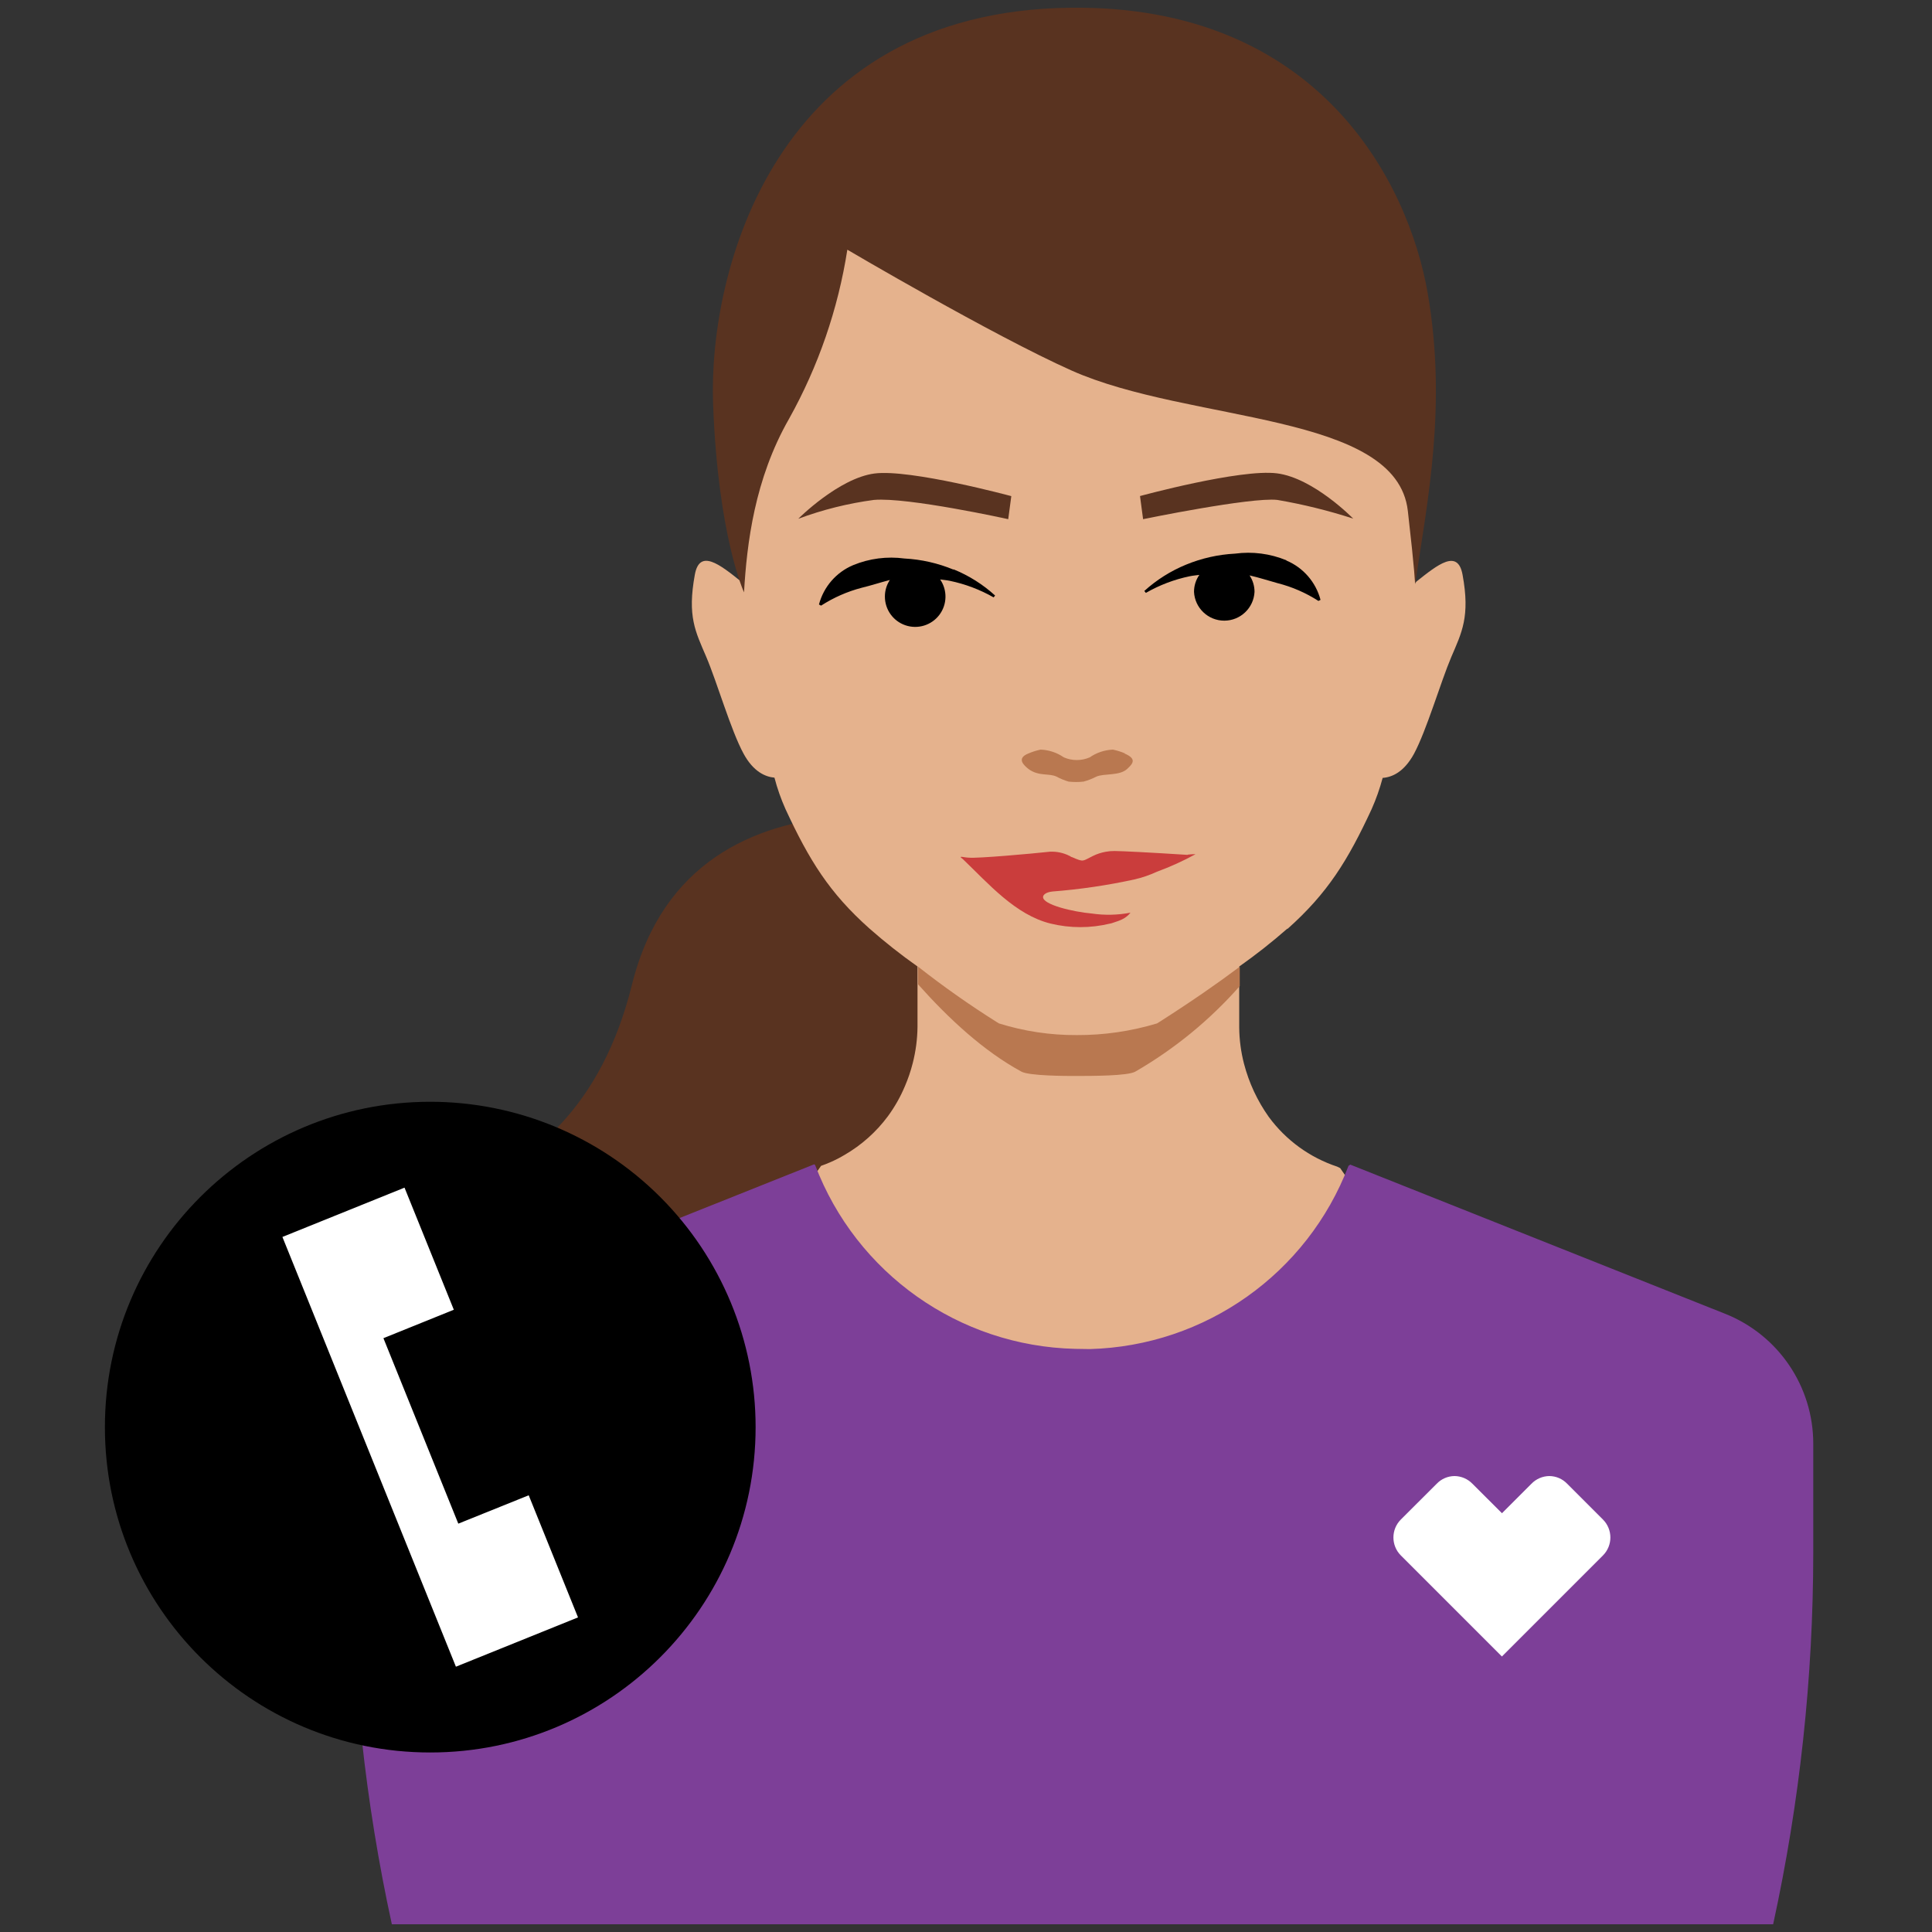
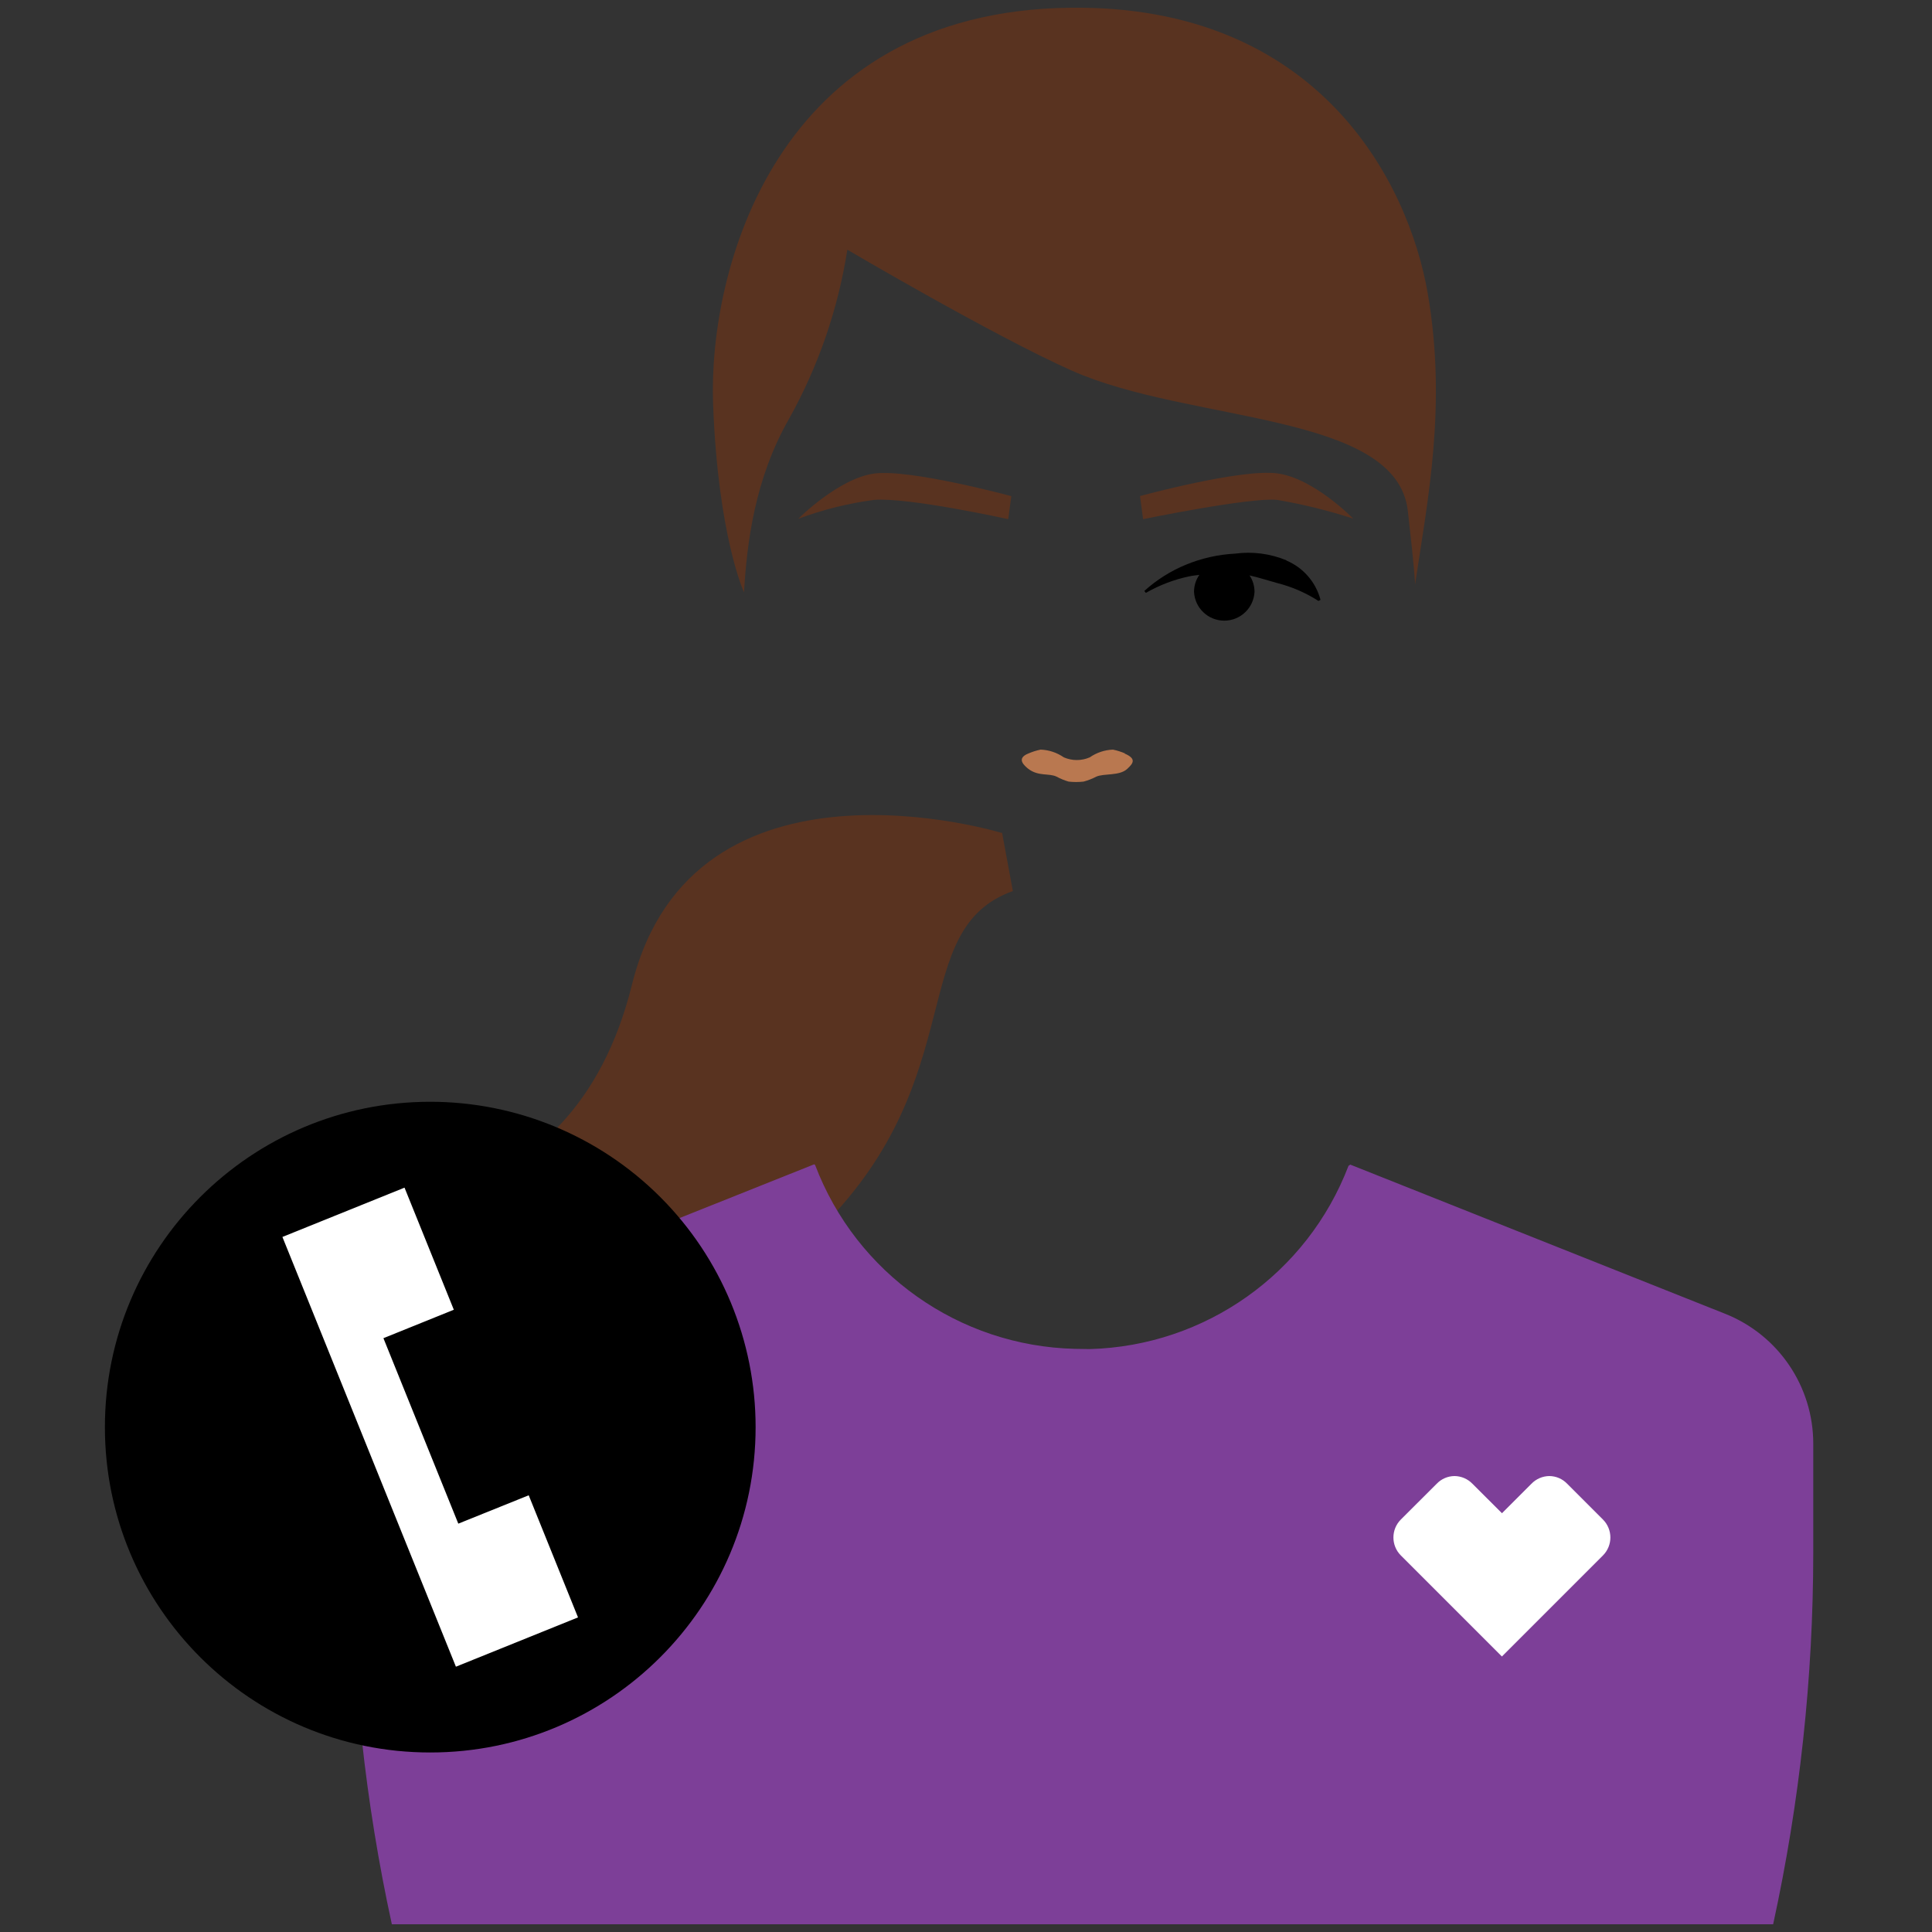
<svg xmlns="http://www.w3.org/2000/svg" width="248px" height="248px" viewBox="0 0 248 248" version="1.1">
  <rect x="0" y="0" width="248" height="248" fill="#333333" stroke="none" />
  <title>Pictograms/On F5/people/Accordant_or_remote_counseling2</title>
  <g id="Pictograms/On-F5/people/Accordant_or_remote_counseling2" stroke="none" stroke-width="1" fill="none" fill-rule="evenodd">
    <g id="Accordant_or_remote_counseling2_rgb" transform="translate(13, 0)" fill-rule="nonzero">
      <path d="M115.578,106.918 C115.578,106.918 75.957,94.766 68.121,126.401 C60.284,158.036 31.744,154.405 31.744,154.405 C31.744,154.405 59.153,191.039 92.603,157.381 C111.779,138.096 103.277,119.318 117.016,114.378 L115.628,106.878" id="Path" fill="#593320" />
-       <path d="M152.282,119.228 C157.44,114.626 160.01,110.459 163.065,103.872 C163.643,102.573 164.117,101.229 164.484,99.855 C165.714,99.765 167.231,99.091 168.501,96.77 C170.108,93.794 171.953,87.484 173.292,84.34 C174.632,81.195 175.733,79.172 174.741,73.775 C174.126,70.412 171.566,72.476 168.848,74.628 C168.779,74.698 168.719,74.777 168.65,74.856 C168.709,74.221 168.759,73.587 168.809,72.962 C169.225,67.545 168.809,62.486 168.809,58.756 L168.809,58.756 C168.809,58.657 168.809,58.558 168.809,58.468 C168.815,57 168.732,55.532 168.561,54.074 C164.89,29.195 159.355,11.795 126.708,10.624 L124.308,10.624 C91.651,11.795 86.125,29.195 82.445,54.074 C82.273,55.532 82.191,57 82.197,58.468 L82.197,58.796 C82.197,62.526 81.741,67.585 82.197,73.001 C82.197,73.626 82.296,74.261 82.356,74.896 C82.286,74.817 82.227,74.737 82.157,74.668 C79.36,72.416 76.811,70.432 76.196,73.745 C75.204,79.142 76.275,81.076 77.654,84.31 C79.033,87.544 80.828,93.774 82.445,96.74 C83.705,99.061 85.233,99.716 86.413,99.825 C86.772,101.2 87.243,102.544 87.822,103.843 C90.877,110.429 93.446,114.596 98.615,119.199 C100.579,120.928 102.636,122.551 104.775,124.06 L104.775,131.817 C104.758,133.39 104.551,134.955 104.16,136.479 L104.16,136.479 C103.907,137.479 103.575,138.458 103.168,139.406 C102.593,140.781 101.857,142.083 100.976,143.284 C99.481,145.299 97.59,146.986 95.42,148.244 C95.143,148.403 94.875,148.562 94.587,148.711 C93.88,149.077 93.147,149.392 92.395,149.653 L92.008,150.209 C89.605,153.747 86.813,157.004 83.685,159.92 C80.901,162.457 79.349,166.074 79.429,169.84 C79.478,172.004 79.904,174.143 80.689,176.159 C83.07,182.488 88.625,188.966 95.847,194.015 C97.888,195.437 100.022,196.719 102.236,197.854 C109.37,201.639 117.366,203.505 125.438,203.271 C139.971,203.985 154.891,196.237 163.749,186.575 C166.023,184.155 167.95,181.431 169.473,178.481 C171.128,175.421 171.91,171.965 171.735,168.491 C171.489,165.373 170.117,162.45 167.876,160.268 C167.767,160.168 167.678,160.049 167.569,159.95 C164.896,157.439 162.462,154.686 160.297,151.726 C159.861,151.131 159.414,150.526 159.028,149.941 L158.641,149.752 C155.122,148.586 152.054,146.353 149.861,143.364 C148.399,141.303 147.323,138.994 146.687,136.549 C146.291,135.026 146.085,133.46 146.072,131.886 L146.072,126.579 L146.072,126.579 L146.072,124.069 C148.212,122.558 150.272,120.936 152.242,119.209" id="Path" fill="#E5B28D" />
      <path d="M124.992,173.144 C110.107,172.794 96.917,163.463 91.631,149.544 L91.512,149.455 L43.469,168.64 C36.632,171.354 32.144,177.969 32.151,185.325 L32.151,199.362 C32.162,215.382 33.888,231.355 37.299,247.008 L214.609,247.008 C218.023,231.346 219.749,215.363 219.758,199.332 L219.758,185.296 C219.752,177.95 215.267,171.35 208.439,168.64 L160.327,149.494 L160.099,149.653 C154.807,163.487 141.703,172.77 126.897,173.173 L124.992,173.144 Z" id="Path" fill="#7D3F98" />
      <path d="M83.993,183.193 C83.993,206.258 65.295,224.956 42.229,224.956 C19.164,224.956 0.466,206.258 0.466,183.193 C0.466,160.127 19.164,141.429 42.229,141.429 C53.306,141.429 63.928,145.829 71.76,153.662 C79.593,161.494 83.993,172.116 83.993,183.193" id="Path" fill="#000000" />
      <polygon id="Path" fill="#FFFFFF" points="54.868 191.942 45.83 195.583 36.218 171.775 45.255 168.124 38.926 152.451 23.252 158.78 27.756 169.93 39.194 198.271 45.523 213.945 61.196 207.616" />
-       <path d="M109.398,73.12 C107.394,72.29 105.264,71.807 103.099,71.692 C100.866,71.392 98.594,71.687 96.512,72.545 C94.346,73.456 92.726,75.322 92.127,77.594 L92.395,77.743 C94.008,76.703 95.776,75.926 97.633,75.442 C98.803,75.164 99.984,74.767 101.224,74.45 C100.81,75.077 100.589,75.811 100.589,76.563 C100.58,78.237 101.644,79.73 103.231,80.267 C104.817,80.804 106.569,80.265 107.579,78.929 C108.589,77.593 108.631,75.76 107.682,74.38 C108.098,74.44 108.515,74.469 108.932,74.559 C110.902,74.969 112.797,75.686 114.546,76.682 L114.735,76.444 C113.168,75.016 111.361,73.878 109.398,73.081" id="Path" fill="#000000" />
      <path d="M152.123,71.92 C150.041,71.062 147.769,70.768 145.536,71.067 C143.371,71.179 141.241,71.658 139.237,72.485 C137.273,73.292 135.464,74.433 133.89,75.858 L134.089,76.106 C135.836,75.103 137.731,74.383 139.703,73.973 C140.12,73.884 140.537,73.854 140.953,73.795 C140.505,74.434 140.266,75.197 140.269,75.977 C140.373,78.046 142.081,79.67 144.152,79.67 C146.224,79.67 147.932,78.046 148.036,75.977 C148.039,75.226 147.818,74.49 147.401,73.864 C148.641,74.142 149.832,74.539 150.992,74.856 C152.854,75.327 154.626,76.098 156.24,77.138 L156.508,76.999 C155.909,74.727 154.289,72.861 152.123,71.95" id="Path" fill="#000000" />
      <path d="M131.43,96.72 C130.926,96.502 130.401,96.336 129.863,96.224 C128.797,96.265 127.764,96.609 126.887,97.216 C125.824,97.679 124.616,97.679 123.554,97.216 C122.677,96.607 121.644,96.263 120.578,96.224 C120.04,96.336 119.515,96.502 119.01,96.72 C117.393,97.365 118.484,98.268 119.01,98.704 C120.349,99.696 121.669,99.22 122.631,99.696 C123.123,99.962 123.642,100.175 124.179,100.331 C124.812,100.4 125.45,100.4 126.083,100.331 C126.651,100.18 127.2,99.968 127.72,99.696 C128.712,99.25 130.696,99.627 131.688,98.704 C132.432,98.02 132.958,97.404 131.341,96.72" id="Path" fill="#B97850" />
      <path d="M116.818,63.667 L116.421,66.643 C116.421,66.643 103.525,63.796 99.18,64.172 C95.863,64.614 92.605,65.426 89.468,66.593 C89.468,66.593 94.667,61.375 99.26,60.78 C103.852,60.185 116.818,63.686 116.818,63.686" id="Path" fill="#593320" />
      <path d="M133.335,63.667 L133.732,66.643 C133.732,66.643 147.56,63.796 150.963,64.172 C154.263,64.737 157.519,65.539 160.704,66.573 C160.704,66.573 155.615,61.355 150.913,60.76 C146.211,60.165 133.364,63.667 133.364,63.667" id="Path" fill="#593320" />
-       <path d="M139.436,109.735 C134.654,109.428 131.132,109.249 130.071,109.239 C129.688,109.234 129.306,109.268 128.93,109.338 C128.355,109.44 127.797,109.624 127.274,109.884 C125.915,110.539 126.172,110.707 124.605,110.023 C124.496,110.023 124.397,109.904 124.288,109.864 C123.508,109.471 122.64,109.287 121.768,109.328 C119.348,109.596 112.354,110.211 111.372,110.092 C110.757,110.092 109.854,109.755 110.588,110.271 C113.892,113.435 117.344,117.443 121.857,118.554 C124.367,119.164 126.986,119.164 129.496,118.554 C129.595,118.554 129.883,118.445 130.21,118.336 C130.475,118.257 130.734,118.158 130.984,118.038 L131.123,117.969 C131.508,117.773 131.847,117.495 132.115,117.155 C130.479,117.469 128.802,117.506 127.155,117.264 C124.764,117.056 120.766,116.114 120.895,115.112 C120.895,114.933 121.163,114.536 122.095,114.437 C125.632,114.163 129.145,113.646 132.611,112.89 C133.609,112.663 134.58,112.33 135.507,111.898 C137.215,111.273 138.873,110.52 140.467,109.646 L140.467,109.646 C140.136,109.643 139.804,109.663 139.475,109.705" id="Path" fill="#CA3D3C" />
      <path d="M168.64,74.956 C168.64,74.956 168.64,73.616 167.717,65.591 C166.289,52.874 139.723,54.332 124.536,47.556 C114.427,43.043 95.768,32.052 95.768,32.052 C94.579,39.672 92.046,47.021 88.288,53.756 C83.854,61.504 82.872,69.777 82.505,76.037 C82.505,76.037 79.172,68.835 78.537,51.892 C77.902,34.948 86.354,1.468 124.347,0.992 C156.24,0.595 167.817,23.372 170.277,37.696 C172.737,52.02 170.277,64.123 168.65,74.975" id="Path" fill="#593320" />
-       <path d="M118.117,137.561 C119.109,138.096 123.633,138.126 125.419,138.116 C127.204,138.106 131.748,138.116 132.73,137.561 C137.765,134.651 142.295,130.942 146.141,126.579 L146.141,124.089 C143.304,126.222 139.932,128.563 135.825,131.182 L135.517,131.371 C132.178,132.378 128.708,132.882 125.22,132.868 C121.833,132.886 118.464,132.381 115.231,131.371 L114.923,131.182 C111.446,128.994 108.085,126.627 104.854,124.089 L104.854,126.361 C108.822,130.805 113.267,134.922 118.117,137.561" id="Path" fill="#B97850" />
      <path d="M173.709,189.472 C172.843,189.479 172.016,189.837 171.418,190.464 L166.815,195.057 C165.549,196.33 165.549,198.387 166.815,199.66 L179.79,212.635 L192.765,199.66 C194.032,198.387 194.032,196.33 192.765,195.057 L188.172,190.464 C187.574,189.837 186.748,189.479 185.881,189.472 C185.012,189.481 184.183,189.838 183.58,190.464 L179.8,194.244 L176.011,190.464 C175.407,189.839 174.578,189.482 173.709,189.472" id="Path" fill="#FFFFFF" />
    </g>
  </g>
</svg>